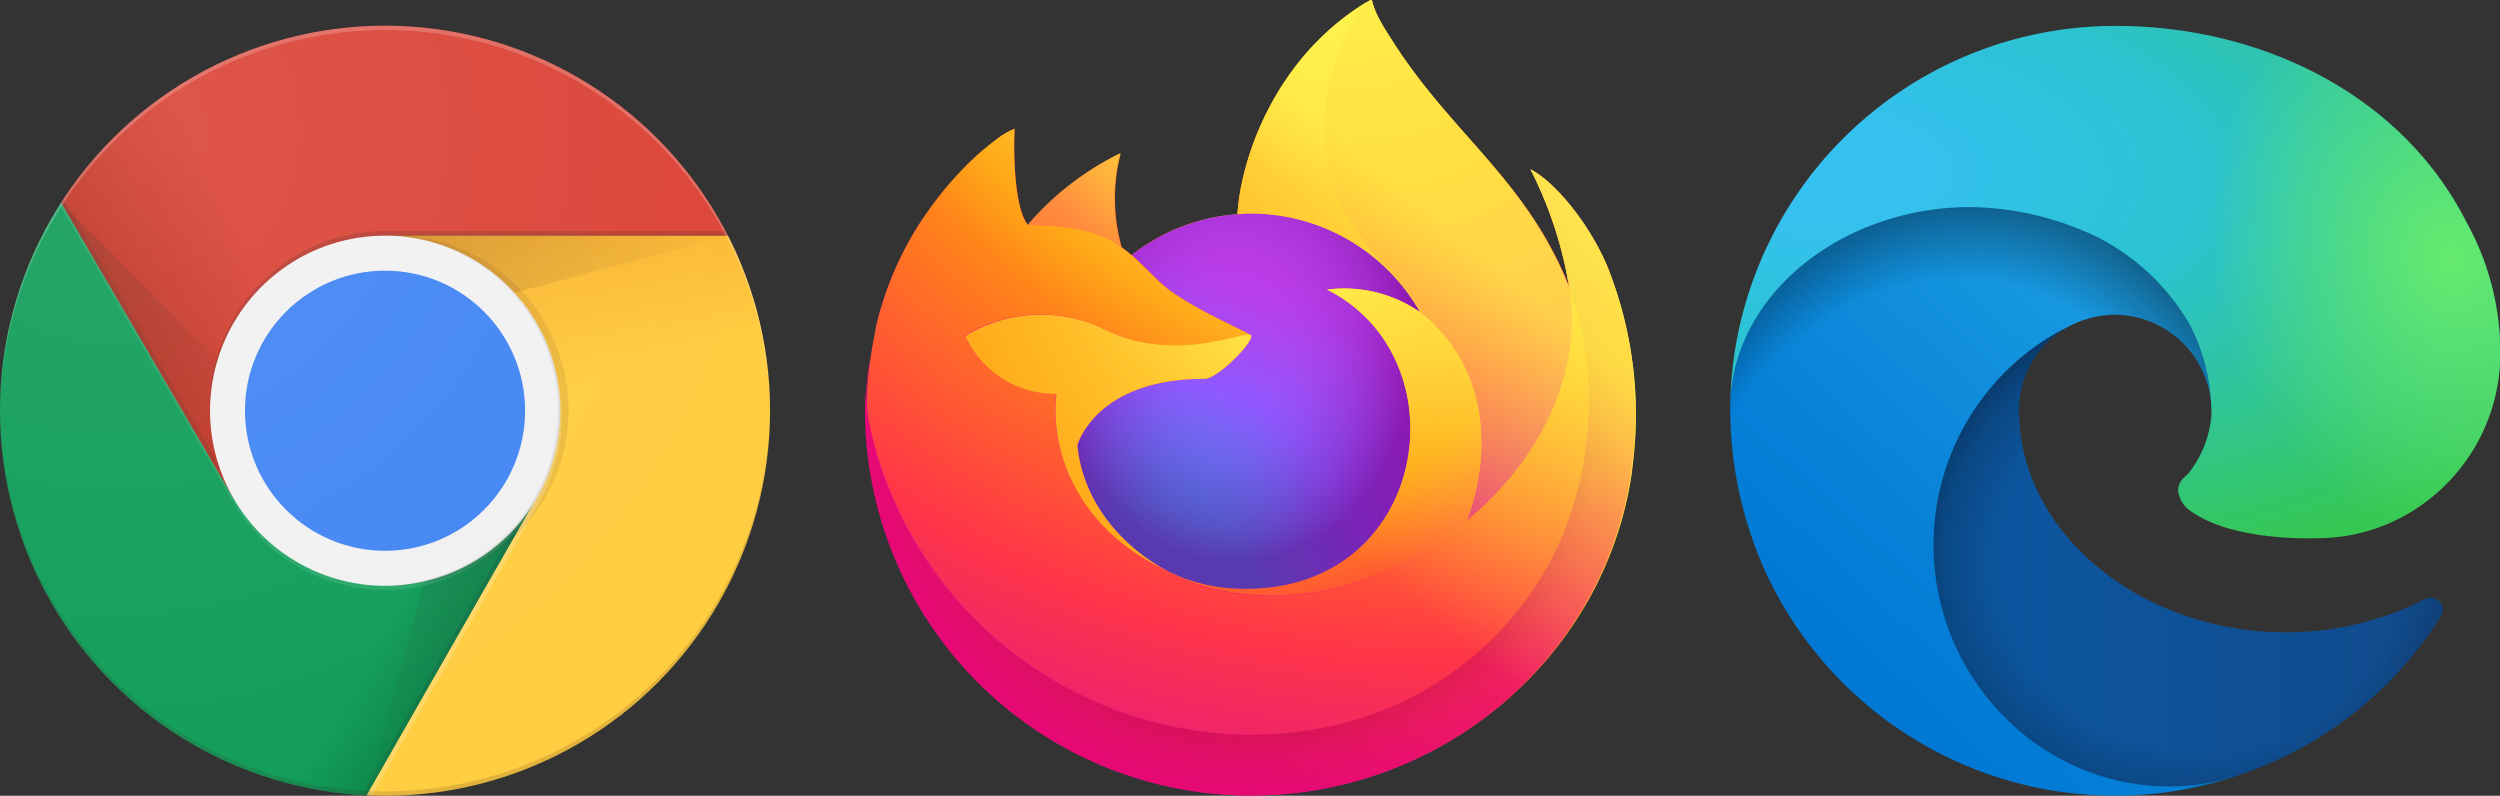
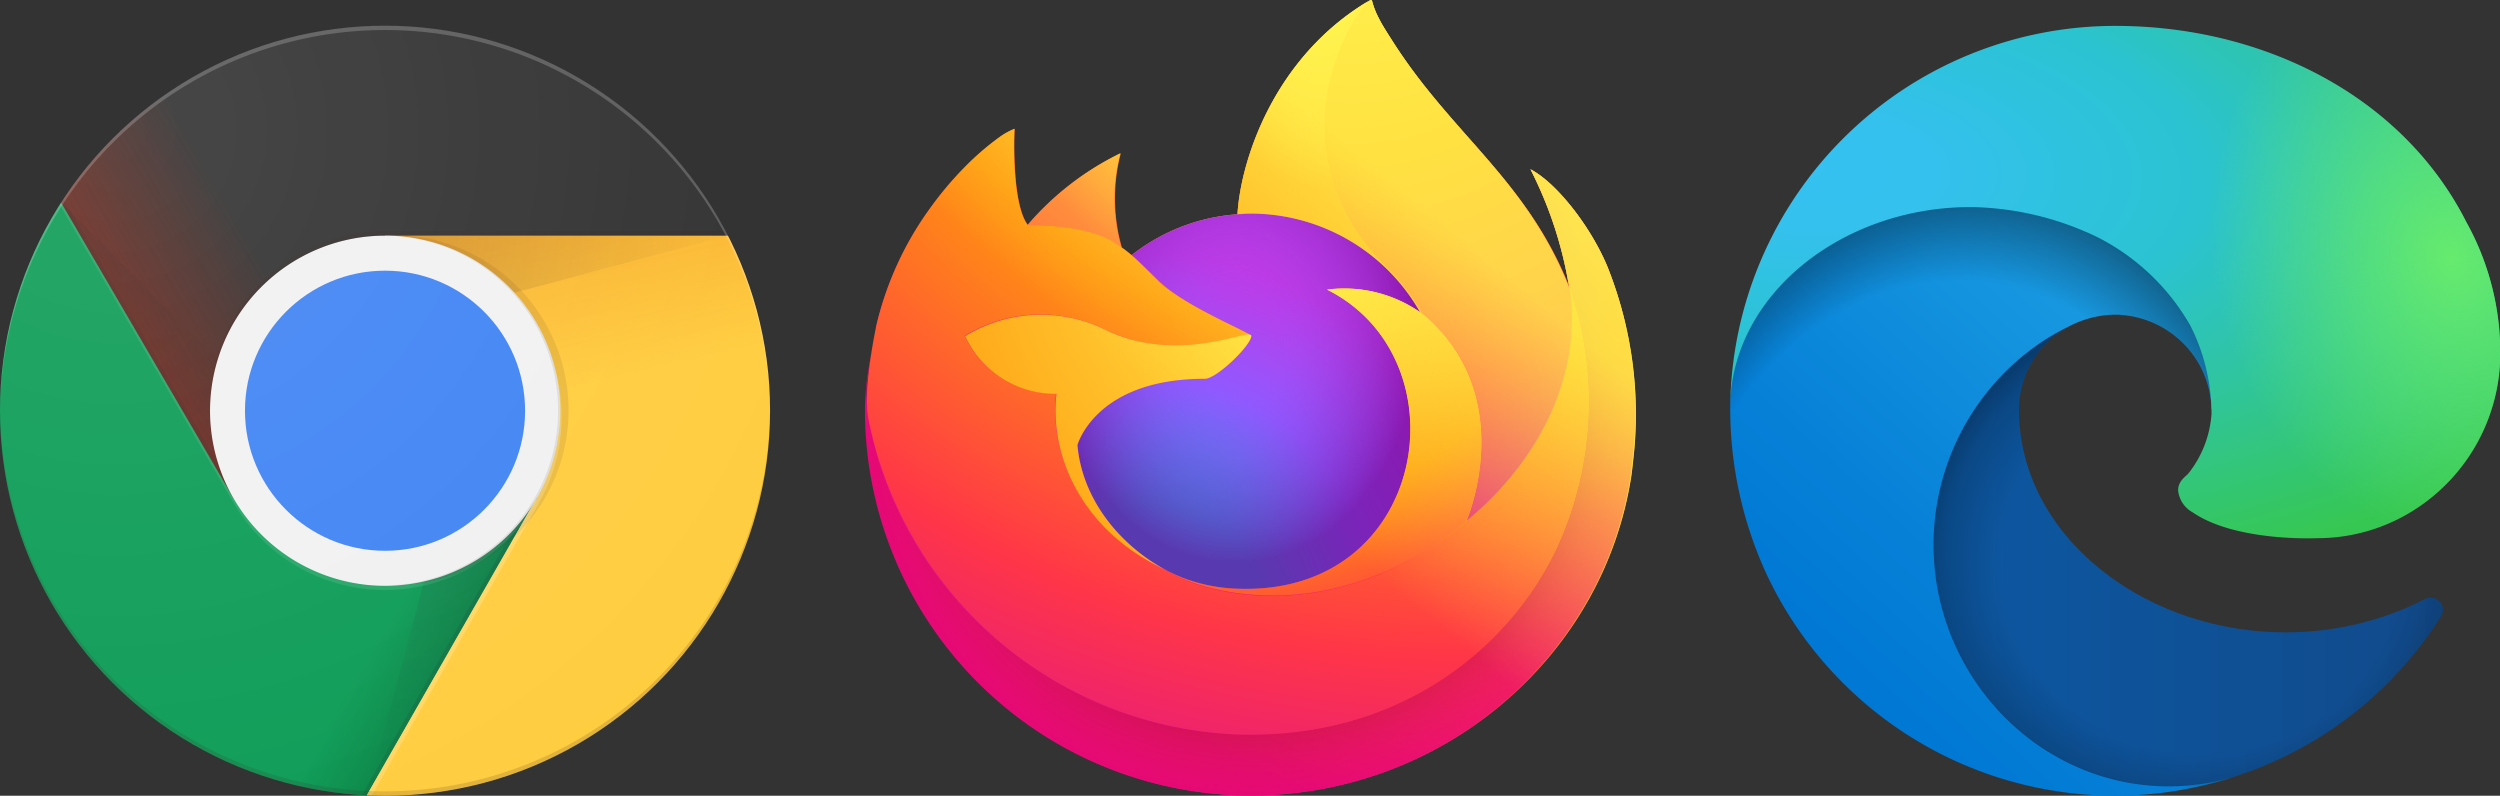
<svg xmlns="http://www.w3.org/2000/svg" xmlns:xlink="http://www.w3.org/1999/xlink" data-name="Layer 1" viewBox="0 0 259.72 82.67">
  <rect x="0" y="0" width="259.72" height="82.67" fill="#333333" stroke="none" />
  <defs>
    <radialGradient id="c" cx="233.45" cy="4.82" r="29.81" gradientTransform="matrix(1 0 0 .95 -4.6 53.85)" gradientUnits="userSpaceOnUse">
      <stop offset=".7" stop-opacity="0" />
      <stop offset=".9" stop-opacity=".5" />
      <stop offset="1" />
    </radialGradient>
    <radialGradient id="e" cx="-186.6" cy="272.15" r="44.75" gradientTransform="matrix(.15 -.99 .8 .12 12.05 -152.53)" gradientUnits="userSpaceOnUse">
      <stop offset=".8" stop-opacity="0" />
      <stop offset=".9" stop-opacity=".5" />
      <stop offset="1" />
    </radialGradient>
    <radialGradient id="f" cx="77.57" cy="-444.06" r="63.24" gradientTransform="matrix(-.04 1 -2.13 -.08 -754.93 -95.62)" gradientUnits="userSpaceOnUse">
      <stop offset="0" stop-color="#35c1f1" />
      <stop offset=".1" stop-color="#34c1ed" />
      <stop offset=".2" stop-color="#2fc2df" />
      <stop offset=".3" stop-color="#2bc3d2" />
      <stop offset=".7" stop-color="#36c752" />
    </radialGradient>
    <radialGradient id="g" cx="332.02" cy="-400.85" r="30.4" gradientTransform="matrix(.28 .96 -.78 .23 -150.9 -199.69)" gradientUnits="userSpaceOnUse">
      <stop offset="0" stop-color="#66eb6e" />
      <stop offset="1" stop-color="#66eb6e" stop-opacity="0" />
    </radialGradient>
    <radialGradient id="a" cx="621.26" cy="170.54" r="38.22" gradientTransform="matrix(1 0 0 -1 -583 195)" gradientUnits="userSpaceOnUse">
      <stop offset="0" stop-color="#3e2723" stop-opacity=".2" />
      <stop offset="1" stop-color="#3e2723" stop-opacity="0" />
    </radialGradient>
    <radialGradient id="o" cx="589.31" cy="173.92" r="35.47" xlink:href="#a" />
    <radialGradient id="p" cx="622.93" cy="152.27" r="39.94" gradientTransform="matrix(1 0 0 -1 -583 195)" gradientUnits="userSpaceOnUse">
      <stop offset="0" stop-color="#263238" stop-opacity=".2" />
      <stop offset="1" stop-color="#263238" stop-opacity="0" />
    </radialGradient>
    <radialGradient id="q" cx="18.95" cy="181.42" r="80.34" gradientTransform="matrix(1 0 0 -1 -7 195)" gradientUnits="userSpaceOnUse">
      <stop offset="0" stop-color="#fff" stop-opacity=".1" />
      <stop offset="1" stop-color="#fff" stop-opacity="0" />
    </radialGradient>
    <radialGradient id="s" cx="1.15" cy="201.36" r=".21" gradientTransform="matrix(384 0 0 -390.47 -281.56 78640.97)" gradientUnits="userSpaceOnUse">
      <stop offset=".13" stop-color="#ffbd4f" />
      <stop offset=".28" stop-color="#ff980e" />
      <stop offset=".47" stop-color="#ff3750" />
      <stop offset=".78" stop-color="#eb0878" />
      <stop offset=".86" stop-color="#e50080" />
    </radialGradient>
    <radialGradient id="t" cx="1.18" cy="201.16" r=".21" gradientTransform="matrix(393.6 0 0 -390.47 -334.27 78590.6)" gradientUnits="userSpaceOnUse">
      <stop offset=".3" stop-color="#960e18" />
      <stop offset=".35" stop-color="#b11927" stop-opacity=".74" />
      <stop offset=".43" stop-color="#db293d" stop-opacity=".34" />
      <stop offset=".5" stop-color="#f5334b" stop-opacity=".09" />
      <stop offset=".53" stop-color="#ff3750" stop-opacity="0" />
    </radialGradient>
    <radialGradient id="u" cx=".03" cy="201.03" r=".23" gradientTransform="matrix(115.24 0 0 -195.64 133.94 39325.1)" gradientUnits="userSpaceOnUse">
      <stop offset=".13" stop-color="#fff44f" />
      <stop offset=".53" stop-color="#ff980e" />
    </radialGradient>
    <radialGradient id="v" cx=".86" cy="201.29" r=".17" gradientTransform="matrix(213.48 0 0 -233.98 -64.04 47164.07)" gradientUnits="userSpaceOnUse">
      <stop offset=".35" stop-color="#3a8ee6" />
      <stop offset=".67" stop-color="#9059ff" />
      <stop offset="1" stop-color="#c139e6" />
    </radialGradient>
    <radialGradient id="w" cx=".89" cy="201.42" r=".1" gradientTransform="matrix(192.13 0 0 -233.98 -42.69 47164.07)" gradientUnits="userSpaceOnUse">
      <stop offset=".21" stop-color="#9059ff" stop-opacity="0" />
      <stop offset=".97" stop-color="#6e008b" stop-opacity=".6" />
    </radialGradient>
    <radialGradient id="x" cx="1.15" cy="202.54" r=".48" gradientTransform="matrix(58.52 0 0 -58.73 59.76 11901.73)" gradientUnits="userSpaceOnUse">
      <stop offset=".1" stop-color="#ffe226" />
      <stop offset=".79" stop-color="#ff7139" />
    </radialGradient>
    <radialGradient id="y" cx="1.3" cy="201.25" r=".3" gradientTransform="matrix(450.15 0 0 -377.88 -432.1 76034.96)" gradientUnits="userSpaceOnUse">
      <stop offset=".11" stop-color="#fff44f" />
      <stop offset=".46" stop-color="#ff980e" />
      <stop offset=".72" stop-color="#ff3647" />
      <stop offset=".9" stop-color="#e31587" />
    </radialGradient>
    <radialGradient id="z" cx="1.36" cy="199.95" r=".58" gradientTransform="matrix(16.08 151.87 153.03 -15.96 -30479.3 2974.55)" gradientUnits="userSpaceOnUse">
      <stop offset="0" stop-color="#fff44f" />
      <stop offset=".3" stop-color="#ff980e" />
      <stop offset=".57" stop-color="#ff3647" />
      <stop offset=".74" stop-color="#e31587" />
    </radialGradient>
    <radialGradient id="A" cx=".6" cy="201.86" r=".4" gradientTransform="matrix(195.14 0 0 -191.71 10.91 38715.08)" gradientUnits="userSpaceOnUse">
      <stop offset=".14" stop-color="#fff44f" />
      <stop offset=".48" stop-color="#ff980e" />
      <stop offset=".66" stop-color="#ff3647" />
      <stop offset=".9" stop-color="#e31587" />
    </radialGradient>
    <radialGradient id="B" cx="1.38" cy="202.1" r=".52" gradientTransform="matrix(178.59 0 0 -159.77 -99.41 32311.74)" gradientUnits="userSpaceOnUse">
      <stop offset=".09" stop-color="#fff44f" />
      <stop offset=".63" stop-color="#ff980e" />
    </radialGradient>
    <linearGradient id="b" x1="202.67" y1="-3.01" x2="258.38" y2="-3.01" gradientTransform="translate(-4.6 61)" gradientUnits="userSpaceOnUse">
      <stop offset="0" stop-color="#0c59a4" />
      <stop offset="1" stop-color="#114a8b" />
    </linearGradient>
    <linearGradient id="d" x1="232.06" y1="-27.16" x2="197.27" y2="10.76" gradientTransform="translate(-4.6 61)" gradientUnits="userSpaceOnUse">
      <stop offset="0" stop-color="#1b9de2" />
      <stop offset=".2" stop-color="#1595df" />
      <stop offset=".7" stop-color="#0680d7" />
      <stop offset="1" stop-color="#0078d4" />
    </linearGradient>
    <linearGradient id="i" x1="16.7" y1="161.87" x2="40.56" y2="175.81" gradientTransform="matrix(1 0 0 -1 -7 195)" gradientUnits="userSpaceOnUse">
      <stop offset="0" stop-color="#a52714" stop-opacity=".6" />
      <stop offset=".66" stop-color="#a52714" stop-opacity="0" />
    </linearGradient>
    <linearGradient id="j" x1="53.76" y1="121.2" x2="27.24" y2="136.73" gradientTransform="matrix(1 0 0 -1 -7 195)" gradientUnits="userSpaceOnUse">
      <stop offset="0" stop-color="#055524" stop-opacity=".4" />
      <stop offset=".33" stop-color="#055524" stop-opacity="0" />
    </linearGradient>
    <linearGradient id="l" x1="58.75" y1="173.33" x2="65.43" y2="144.09" gradientTransform="matrix(1 0 0 -1 -7 195)" gradientUnits="userSpaceOnUse">
      <stop offset="0" stop-color="#ea6100" stop-opacity=".3" />
      <stop offset=".66" stop-color="#ea6100" stop-opacity="0" />
    </linearGradient>
    <linearGradient id="r" x1="1.3" y1="200.98" x2="1.17" y2="200.85" gradientTransform="matrix(480 0 0 -496 -463.01 99696.74)" gradientUnits="userSpaceOnUse">
      <stop offset=".05" stop-color="#fff44f" />
      <stop offset=".37" stop-color="#ff980e" />
      <stop offset=".53" stop-color="#ff3647" />
      <stop offset=".7" stop-color="#e31587" />
    </linearGradient>
    <linearGradient id="C" x1="1.29" y1="200.98" x2="1.19" y2="200.86" gradientTransform="matrix(480 0 0 -496 -463 99696.74)" gradientUnits="userSpaceOnUse">
      <stop offset=".17" stop-color="#fff44f" stop-opacity=".8" />
      <stop offset=".6" stop-color="#fff44f" stop-opacity="0" />
    </linearGradient>
    <clipPath id="h">
      <circle cx="40" cy="42.67" r="40" fill="none" />
    </clipPath>
    <clipPath id="k">
      <path fill="none" d="M0 82.67h38.08l17.67-17.68V51.76h-31.5L0 10.16v72.51z" />
    </clipPath>
    <clipPath id="m">
      <path fill="none" d="m40 24.48 15.75 27.28-17.67 30.91H80V24.48H40z" />
    </clipPath>
    <clipPath id="n">
      <path fill="none" d="M6.35 2.67V21l17.9 30.76L40 24.48h40V2.67H6.35z" />
    </clipPath>
  </defs>
  <path d="M251.94 62.22a27.11 27.11 0 0 1-3.31 1.47 31.83 31.83 0 0 1-11.22 2c-14.78 0-27.73-10.15-27.66-23.22a9.81 9.81 0 0 1 5.13-8.53c-13.38.57-16.81 14.5-16.81 22.66 0 23.12 21.28 25.44 25.87 25.44a32.86 32.86 0 0 0 8.44-1.44l.4-.13A39.54 39.54 0 0 0 253.6 64a1.25 1.25 0 0 0-1.66-1.75Z" fill="url(#b)" />
  <path d="M251.94 62.22a27.11 27.11 0 0 1-3.31 1.47 31.83 31.83 0 0 1-11.22 2c-14.78 0-27.73-10.15-27.66-23.22a9.81 9.81 0 0 1 5.13-8.53c-13.38.57-16.81 14.5-16.81 22.66 0 23.12 21.28 25.44 25.87 25.44a32.86 32.86 0 0 0 8.44-1.44l.4-.13A39.54 39.54 0 0 0 253.6 64a1.25 1.25 0 0 0-1.66-1.75Z" opacity=".35" fill="url(#c)" style="isolation:isolate" />
  <path d="M212.75 78.1a25.39 25.39 0 0 1-1.6-41.9 23.15 23.15 0 0 1 3.73-2.26 10.55 10.55 0 0 1 4.87-1.25 10.16 10.16 0 0 1 8 4.06 10 10 0 0 1 2 5.85c0-.06 7.66-24.88-25-24.88-13.72 0-24.94 13-25 24.44a41.08 41.08 0 0 0 3.78 17.5 40 40 0 0 0 48.88 20.94 23.61 23.61 0 0 1-19.63-2.5Z" fill="url(#d)" />
  <path d="M212.75 78.1a25.39 25.39 0 0 1-1.6-41.9 23.15 23.15 0 0 1 3.73-2.26 10.55 10.55 0 0 1 4.87-1.25 10.16 10.16 0 0 1 8 4.06 10 10 0 0 1 2 5.85c0-.06 7.66-24.88-25-24.88-13.72 0-24.94 13-25 24.44a41.08 41.08 0 0 0 3.78 17.5 40 40 0 0 0 48.88 20.94 23.61 23.61 0 0 1-19.63-2.5Z" opacity=".41" fill="url(#e)" style="isolation:isolate" />
  <path d="M227.35 49.19c-.28.31-1.07.78-1.07 1.75a2.94 2.94 0 0 0 1.5 2.28c4.5 3.1 12.94 2.69 13 2.69a18.67 18.67 0 0 0 9.47-2.59 19.3 19.3 0 0 0 9.5-16.53 28 28 0 0 0-3.53-13.72c-6.58-13-20.94-20.38-36.47-20.38a40 40 0 0 0-40 39.44c.16-11.41 11.5-20.62 25-20.62a31.25 31.25 0 0 1 13.13 3.12 23.16 23.16 0 0 1 9.65 9.16 20.32 20.32 0 0 1 2.22 9.21 11.18 11.18 0 0 1-2.43 6.22Z" fill="url(#f)" />
  <path d="M227.35 49.19c-.28.31-1.07.78-1.07 1.75a2.94 2.94 0 0 0 1.5 2.28c4.5 3.1 12.94 2.69 13 2.69a18.67 18.67 0 0 0 9.47-2.59 19.3 19.3 0 0 0 9.5-16.53 28 28 0 0 0-3.53-13.72c-6.58-13-20.94-20.38-36.47-20.38a40 40 0 0 0-40 39.44c.16-11.41 11.5-20.62 25-20.62a31.25 31.25 0 0 1 13.13 3.12 23.16 23.16 0 0 1 9.65 9.16 20.32 20.32 0 0 1 2.22 9.21 11.18 11.18 0 0 1-2.43 6.22Z" fill="url(#g)" />
  <g clip-path="url(#h)">
-     <path d="M6.35 2.67v49.09h17.9L40 24.48h40V2.67Z" fill="#db4437" />
    <path d="M6.35 2.67v49.09h17.9L40 24.48h40V2.67Z" fill="url(#i)" />
  </g>
  <g clip-path="url(#h)">
    <path d="m24.69 51.6-18.11-31-.26.4 18 30.82Z" fill="#3e2723" fill-opacity=".15" />
  </g>
  <g clip-path="url(#h)">
    <path d="M0 82.67h38.08L55.75 65V51.76h-31.5L0 10.16Z" fill="#0f9d58" />
    <path d="M0 82.67h38.08L55.75 65V51.76h-31.5L0 10.16Z" fill="url(#j)" />
  </g>
  <g clip-path="url(#h)">
    <path d="m55.38 52.36-.38-.22-17.45 30.53h.53L55.4 52.38Z" fill="#263238" fill-opacity=".15" />
  </g>
  <g clip-path="url(#h)">
    <g clip-path="url(#k)">
      <path d="m40 24.48 15.75 27.28-17.67 30.91H80V24.48Z" fill="#ffcd40" />
      <path d="m40 24.48 15.75 27.28-17.67 30.91H80V24.48Z" fill="url(#l)" />
    </g>
  </g>
  <g clip-path="url(#h)">
    <path d="m40 24.48 15.75 27.28-17.67 30.91H80V24.48Z" fill="#ffcd40" />
    <path d="m40 24.48 15.75 27.28-17.67 30.91H80V24.48Z" fill="url(#l)" />
  </g>
  <g clip-path="url(#h)">
    <g clip-path="url(#m)">
      <path d="M6.35 2.67v49.09h17.9L40 24.48h40V2.67Z" fill="#db4437" />
      <path d="M6.35 2.67v49.09h17.9L40 24.48h40V2.67Z" fill="url(#i)" />
    </g>
  </g>
  <g clip-path="url(#h)">
    <path d="M40 24.48V34l35.64-9.53Z" fill="url(#a)" />
  </g>
  <g clip-path="url(#h)">
    <g clip-path="url(#n)">
      <path d="M0 82.67h38.08L55.75 65V51.76h-31.5L0 10.16Z" fill="#0f9d58" />
      <path d="M0 82.67h38.08L55.75 65V51.76h-31.5L0 10.16Z" fill="url(#j)" />
    </g>
  </g>
  <g clip-path="url(#h)">
    <path d="m6.35 21.05 26 26-8.12 4.69Z" fill="url(#o)" />
  </g>
  <g clip-path="url(#h)">
    <path d="m38.1 82.62 9.53-35.55 8.12 4.69Z" fill="url(#p)" />
  </g>
  <g clip-path="url(#h)">
    <path d="M40 24.48a18.19 18.19 0 1 1-18.18 18.19A18.19 18.19 0 0 1 40 24.48Z" fill="#f1f1f1" />
    <circle cx="40" cy="42.67" r="14.55" fill="#4285f4" />
  </g>
  <g clip-path="url(#h)">
    <path d="M40 24a18.18 18.18 0 0 0-18.18 18.21v.46A18.19 18.19 0 0 1 40 24.48h40V24Z" fill="#3e2723" fill-opacity=".2" />
    <path d="M55.73 51.76a18.16 18.16 0 0 1-31.46 0L0 10.16v.45l24.25 41.6a18.16 18.16 0 0 0 31.46 0v-.45Z" fill="#fff" fill-opacity=".1" />
    <path d="M40.45 24.48h-.22a18.17 18.17 0 0 1 0 36.33h.22a18.19 18.19 0 1 0 0-36.37Z" fill="#3e2723" opacity=".1" style="isolation:isolate" />
    <path d="M55.91 52.36a18.13 18.13 0 0 0 1.59-14.57 18.31 18.31 0 0 1 .68 4.88 18 18 0 0 1-2.44 9.07L38.08 82.67h.52l17.32-30.29Z" fill="#fff" fill-opacity=".2" />
  </g>
  <g clip-path="url(#h)">
    <path d="M40 3.12a40 40 0 0 1 40 39.77v-.22a40 40 0 0 0-80 0v.22A40 40 0 0 1 40 3.12Z" fill="#fff" fill-opacity=".2" />
    <path d="M40 82.21a40 40 0 0 0 40-39.77v.23a40 40 0 0 1-80 0v-.23a40 40 0 0 0 40 39.77Z" fill="#3e2723" fill-opacity=".15" />
  </g>
  <circle cx="40" cy="42.67" r="40" fill="url(#q)" />
  <path data-name="shape-base" d="M167 27.73c-1.74-4.19-5.27-8.71-8-10.14a41.5 41.5 0 0 1 4 12.15v.07C158.48 18.52 150.8 14 144.53 4.06c-.32-.5-.64-1-.95-1.53-.15-.27-.3-.55-.44-.83a8.25 8.25 0 0 1-.6-1.59.09.09 0 0 0-.09-.1h-.07c-10.1 5.89-13.51 16.79-13.82 22.25a20 20 0 0 0-11 4.24c-.33-.27-.67-.54-1-.78a18.48 18.48 0 0 1-.12-9.79 29.91 29.91 0 0 0-9.64 7.45c-1.58-2-1.47-8.64-1.38-10a7.75 7.75 0 0 0-1.34.71 28.45 28.45 0 0 0-3.91 3.35 36.34 36.34 0 0 0-3.74 4.49A33.94 33.94 0 0 0 91 34v.27c-.08.35-.35 2.12-.4 2.5v.09a32.11 32.11 0 0 0-.65 5.52 1.48 1.48 0 0 0 0 .21 40.05 40.05 0 0 0 40.06 40.05c19.81 0 36.61-14.33 39.48-33.28.07-.51.12-1 .18-1.54A41.21 41.21 0 0 0 167 27.73Zm-46.19 31.34.56.28ZM163 29.82Z" fill="url(#r)" />
  <path data-name="body-outer-ring" d="M167 27.73c-1.74-4.19-5.27-8.71-8-10.14a41.5 41.5 0 0 1 4 12.15v.08a36.29 36.29 0 0 1-1.24 27c-4.59 9.85-15.71 19.95-33.1 19.46-18.79-.53-35.12-14.52-38.44-32.74-.52-2.89 0-4.34.29-6.68a29.11 29.11 0 0 0-.65 5.52v.21a40.05 40.05 0 0 0 40.06 40.05c19.81 0 36.61-14.33 39.48-33.28.07-.51.12-1 .18-1.54A41.21 41.21 0 0 0 167 27.73Z" fill="url(#s)" />
  <path data-name="body-outer-ring-shadow" d="M167 27.73c-1.74-4.19-5.27-8.71-8-10.14a41.5 41.5 0 0 1 4 12.15v.08a36.29 36.29 0 0 1-1.24 27c-4.59 9.85-15.71 19.95-33.1 19.46-18.79-.53-35.12-14.52-38.44-32.74-.52-2.89 0-4.34.29-6.68a29.11 29.11 0 0 0-.65 5.52v.21a40.05 40.05 0 0 0 40.06 40.05c19.81 0 36.61-14.33 39.48-33.28.07-.51.12-1 .18-1.54A41.21 41.21 0 0 0 167 27.73Z" fill="url(#t)" />
  <path data-name="tail-tip" d="m147.52 32.43.24.19a22.2 22.2 0 0 0-3.71-4.86C131.54 15.37 140.78.77 142.33 0c-10.05 5.9-13.46 16.8-13.77 22.26.46 0 .93-.07 1.41-.07a20.23 20.23 0 0 1 17.55 10.24Z" fill="url(#u)" />
  <path data-name="globe-base" d="M130 34.92c-.07 1-3.59 4.43-4.82 4.43-11.39 0-13.24 6.89-13.24 6.89.51 5.8 4.55 10.58 9.44 13.11l.67.32c.39.17.78.34 1.18.48a17.51 17.51 0 0 0 5.21 1c20 .87 23.83-23.87 9.43-31.07a13.86 13.86 0 0 1 9.66 2.34A20.23 20.23 0 0 0 130 22.19c-.48 0-.95 0-1.41.07a20 20 0 0 0-11 4.24c.61.52 1.3 1.21 2.76 2.64 2.65 2.68 9.65 5.45 9.65 5.78Z" fill="url(#v)" />
  <path data-name="globe-shadow" d="M130 34.92c-.07 1-3.59 4.43-4.82 4.43-11.39 0-13.24 6.89-13.24 6.89.51 5.8 4.55 10.58 9.44 13.11l.67.32c.39.17.78.34 1.18.48a17.51 17.51 0 0 0 5.21 1c20 .87 23.83-23.87 9.43-31.07a13.86 13.86 0 0 1 9.66 2.34A20.23 20.23 0 0 0 130 22.19c-.48 0-.95 0-1.41.07a20 20 0 0 0-11 4.24c.61.52 1.3 1.21 2.76 2.64 2.65 2.68 9.65 5.45 9.65 5.78Z" fill="url(#w)" />
  <path data-name="ear" d="m115.67 25.17.83.55a18.48 18.48 0 0 1-.12-9.79 29.91 29.91 0 0 0-9.64 7.45c.19 0 6-.1 8.93 1.79Z" fill="url(#x)" />
  <path data-name="body" d="M90.23 43.57a40.79 40.79 0 0 0 38.44 32.74c17.39.49 28.51-9.61 33.1-19.46a36.29 36.29 0 0 0 1.24-27v-.08a.32.32 0 0 0 0 .07c1.27 9.3-3.3 18.26-10.68 24.34v.05c-14.37 11.71-28.13 7.06-30.91 5.16l-.59-.29C112.49 55 109 47.43 109.71 40.89a10.3 10.3 0 0 1-9.49-6 15.12 15.12 0 0 1 14.78-.56 19.94 19.94 0 0 0 15 .59c0-.33-7-3.1-9.7-5.78-1.46-1.43-2.15-2.12-2.76-2.64a11.14 11.14 0 0 0-1-.78l-.83-.55c-2.93-1.89-8.74-1.79-8.93-1.79-1.58-2-1.47-8.64-1.38-10a7.75 7.75 0 0 0-1.34.71 28.45 28.45 0 0 0-3.91 3.35 36.34 36.34 0 0 0-3.74 4.49A33.94 33.94 0 0 0 91 34c0 .12-1.39 6.33-.77 9.57Z" fill="url(#y)" />
  <path data-name="tail-flame" d="M144.05 27.76a22.2 22.2 0 0 1 3.71 4.86c.22.16.43.33.61.49 9.07 8.37 4.32 20.2 4 21 7.38-6.08 12.1-15.06 10.68-24.34C158.48 18.52 150.8 14 144.53 4.06c-.32-.5-.64-1-.95-1.53-.15-.27-.3-.55-.44-.83a8.25 8.25 0 0 1-.6-1.59.09.09 0 0 0-.09-.1h-.07c-1.6.76-10.84 15.36 1.67 27.75Z" fill="url(#z)" />
  <path data-name="tail-small" d="M148.37 33.11c-.18-.16-.39-.33-.61-.49l-.24-.19a13.87 13.87 0 0 0-9.66-2.34c14.4 7.2 10.54 31.94-9.43 31.07a17.51 17.51 0 0 1-5.21-1c-.4-.14-.79-.31-1.18-.48l-.67-.32c2.83 1.84 16.54 6.55 30.91-5.16v-.05c.41-.84 5.16-12.67-3.91-21.04Z" fill="url(#A)" />
  <path data-name="cheek-tufts" d="M111.93 46.24s1.85-6.89 13.24-6.89c1.23 0 4.75-3.43 4.82-4.43s-7.28 3.06-15-.59a15.12 15.12 0 0 0-14.73.59 10.3 10.3 0 0 0 9.49 6c-.74 6.54 2.72 14.18 11.1 18.18l.56.28c-4.93-2.56-8.97-7.38-9.48-13.14Z" fill="url(#B)" />
  <path data-name="overlay-yellow" d="M167 27.73c-1.74-4.19-5.27-8.71-8-10.14a41.5 41.5 0 0 1 4 12.15v.07C158.48 18.52 150.8 14 144.53 4.06c-.32-.5-.64-1-.95-1.53-.15-.27-.3-.55-.44-.83a8.25 8.25 0 0 1-.6-1.59.09.09 0 0 0-.09-.1h-.07c-10.1 5.89-13.51 16.79-13.82 22.25.46 0 .93-.07 1.41-.07a20.23 20.23 0 0 1 17.55 10.24 13.86 13.86 0 0 0-9.66-2.34c14.4 7.2 10.54 31.94-9.43 31.07a17.51 17.51 0 0 1-5.21-1c-.4-.14-.79-.31-1.18-.48l-.67-.32-.59-.29.56.28c-4.89-2.53-8.93-7.31-9.44-13.11 0 0 1.85-6.89 13.24-6.89 1.23 0 4.75-3.43 4.82-4.43 0-.33-7-3.1-9.7-5.78-1.46-1.43-2.15-2.12-2.76-2.64a11.14 11.14 0 0 0-1-.78 18.48 18.48 0 0 1-.12-9.79 29.91 29.91 0 0 0-9.64 7.45c-1.58-2-1.47-8.64-1.38-10a7.75 7.75 0 0 0-1.34.71 28.45 28.45 0 0 0-3.91 3.35 36.34 36.34 0 0 0-3.74 4.49A33.94 33.94 0 0 0 91 34v.27c-.08.35-.42 2.14-.46 2.53a45.51 45.51 0 0 0-.59 5.58 1.48 1.48 0 0 0 0 .21 40.05 40.05 0 0 0 40.06 40.05c19.81 0 36.61-14.33 39.48-33.28.07-.51.12-1 .18-1.54A41.21 41.21 0 0 0 167 27.73Zm-4 2.05Z" fill="url(#C)" />
</svg>